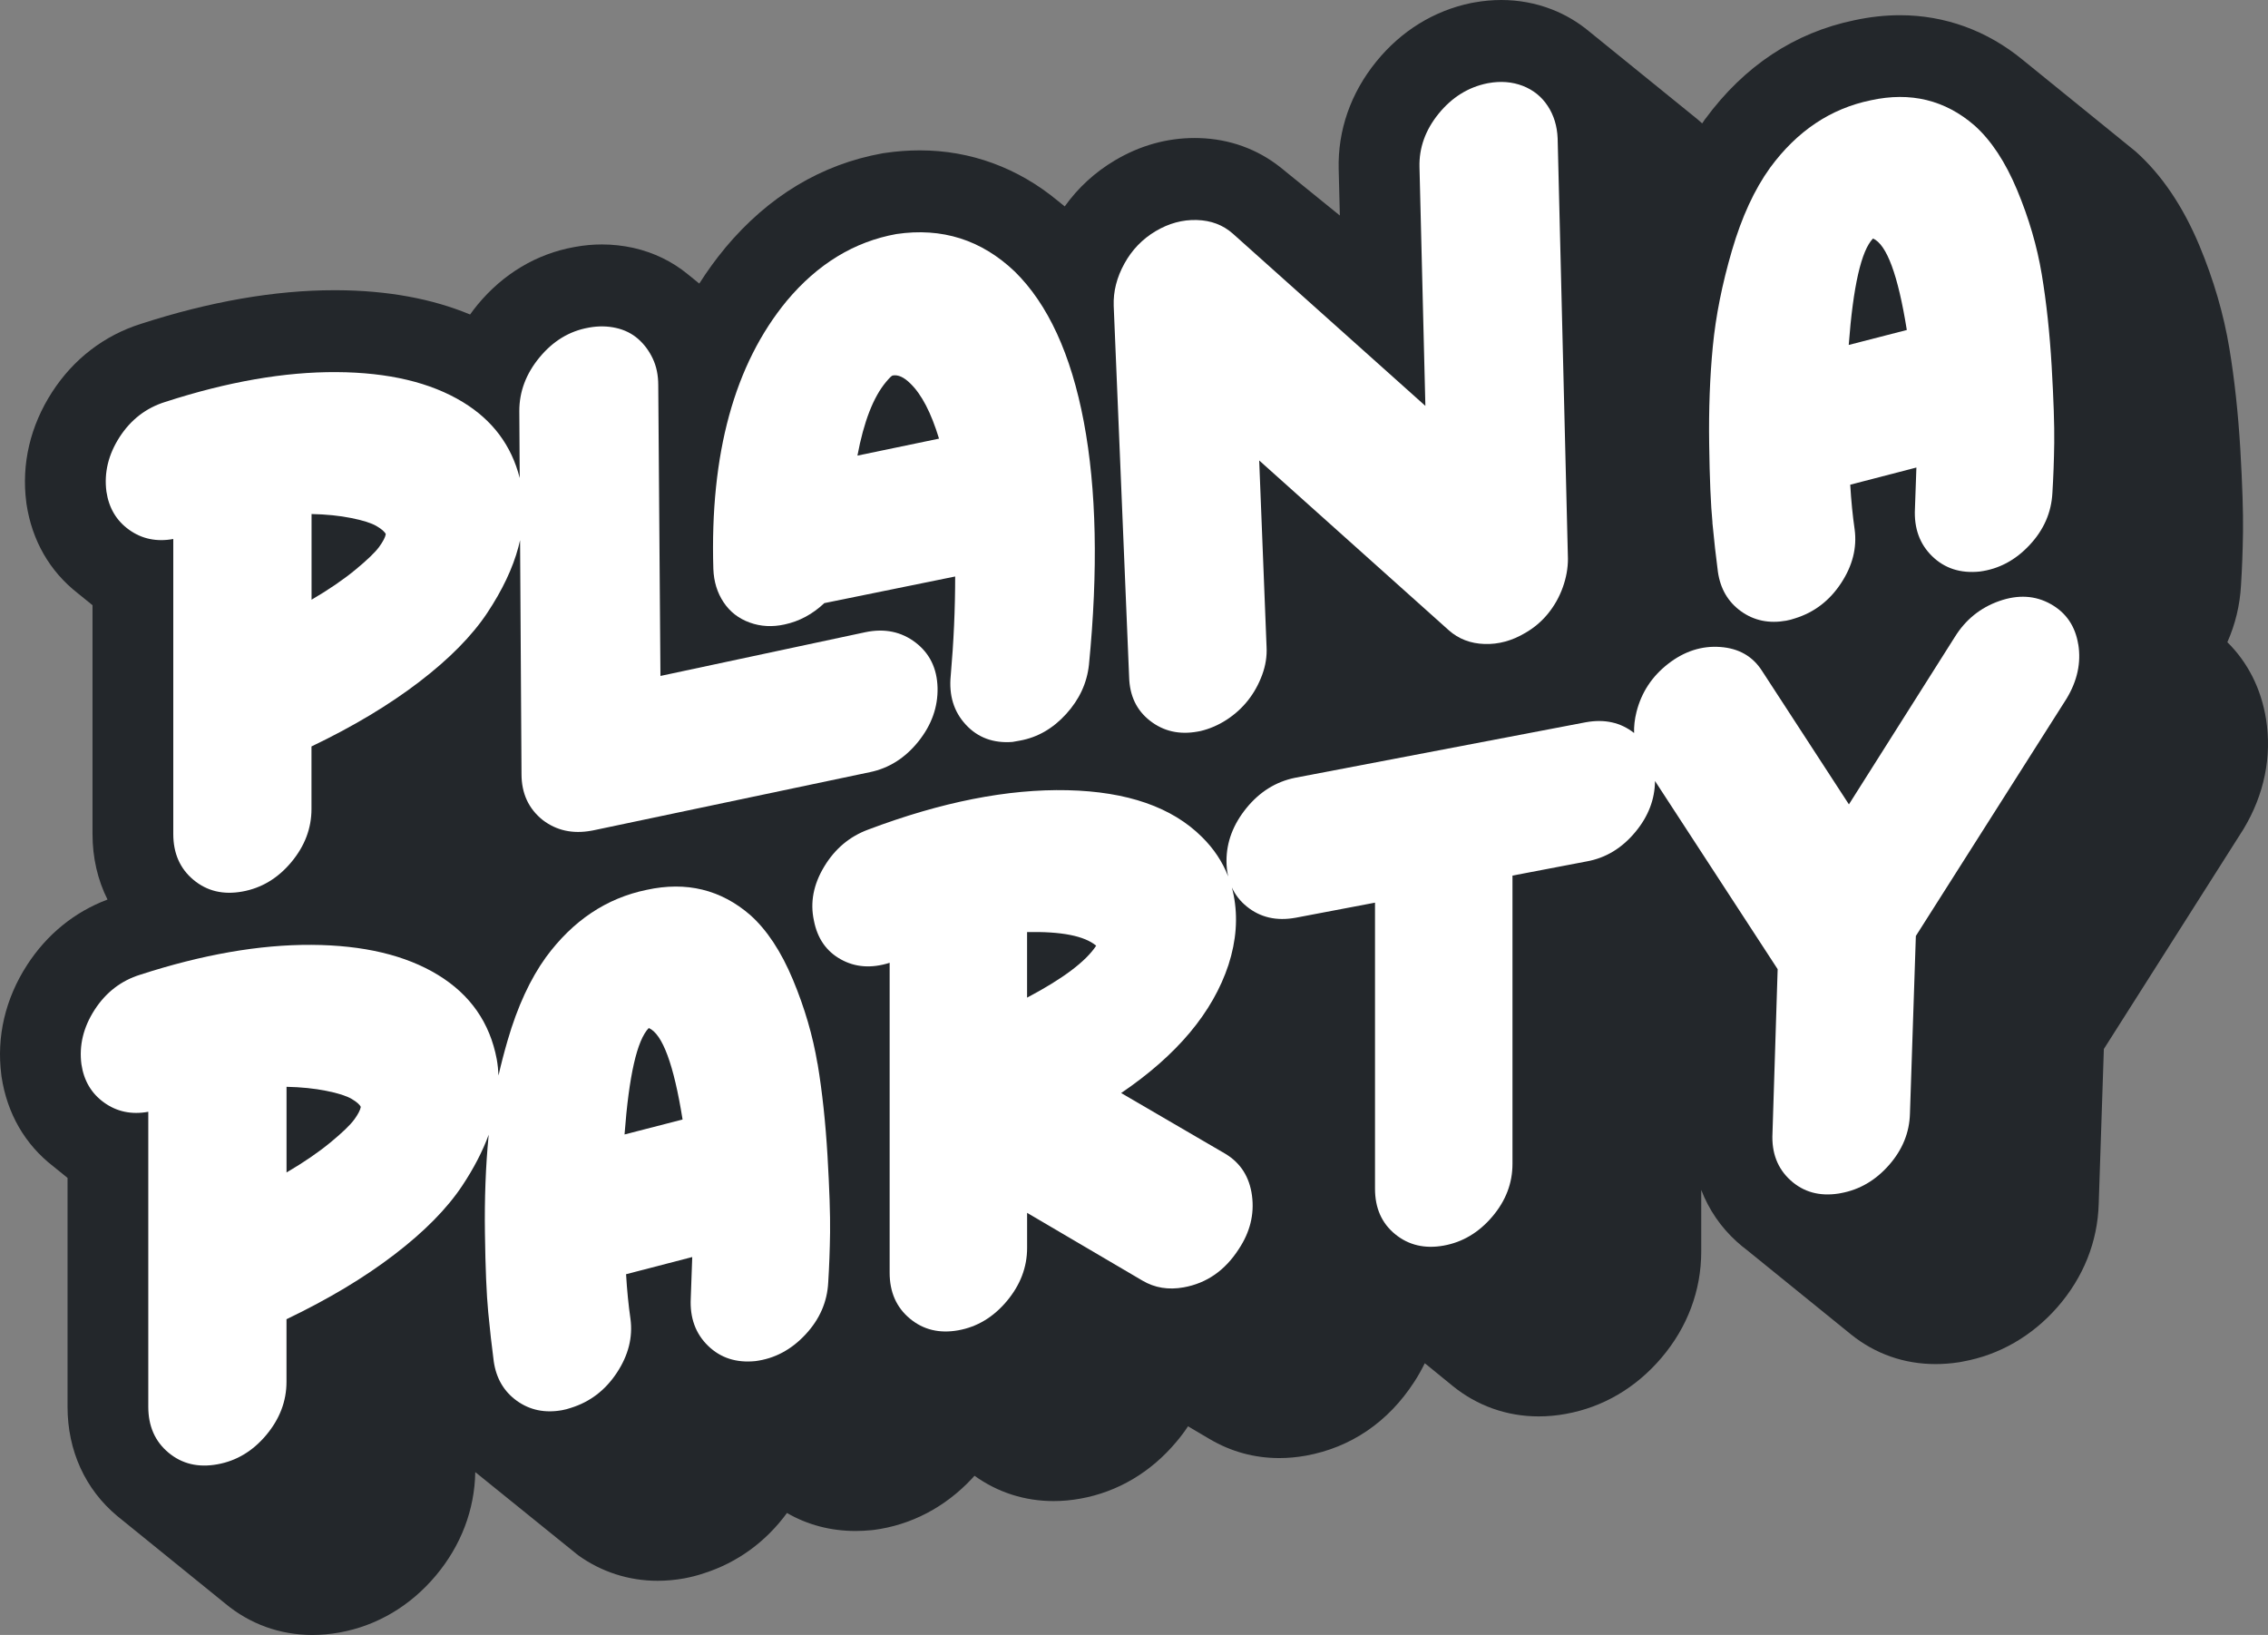
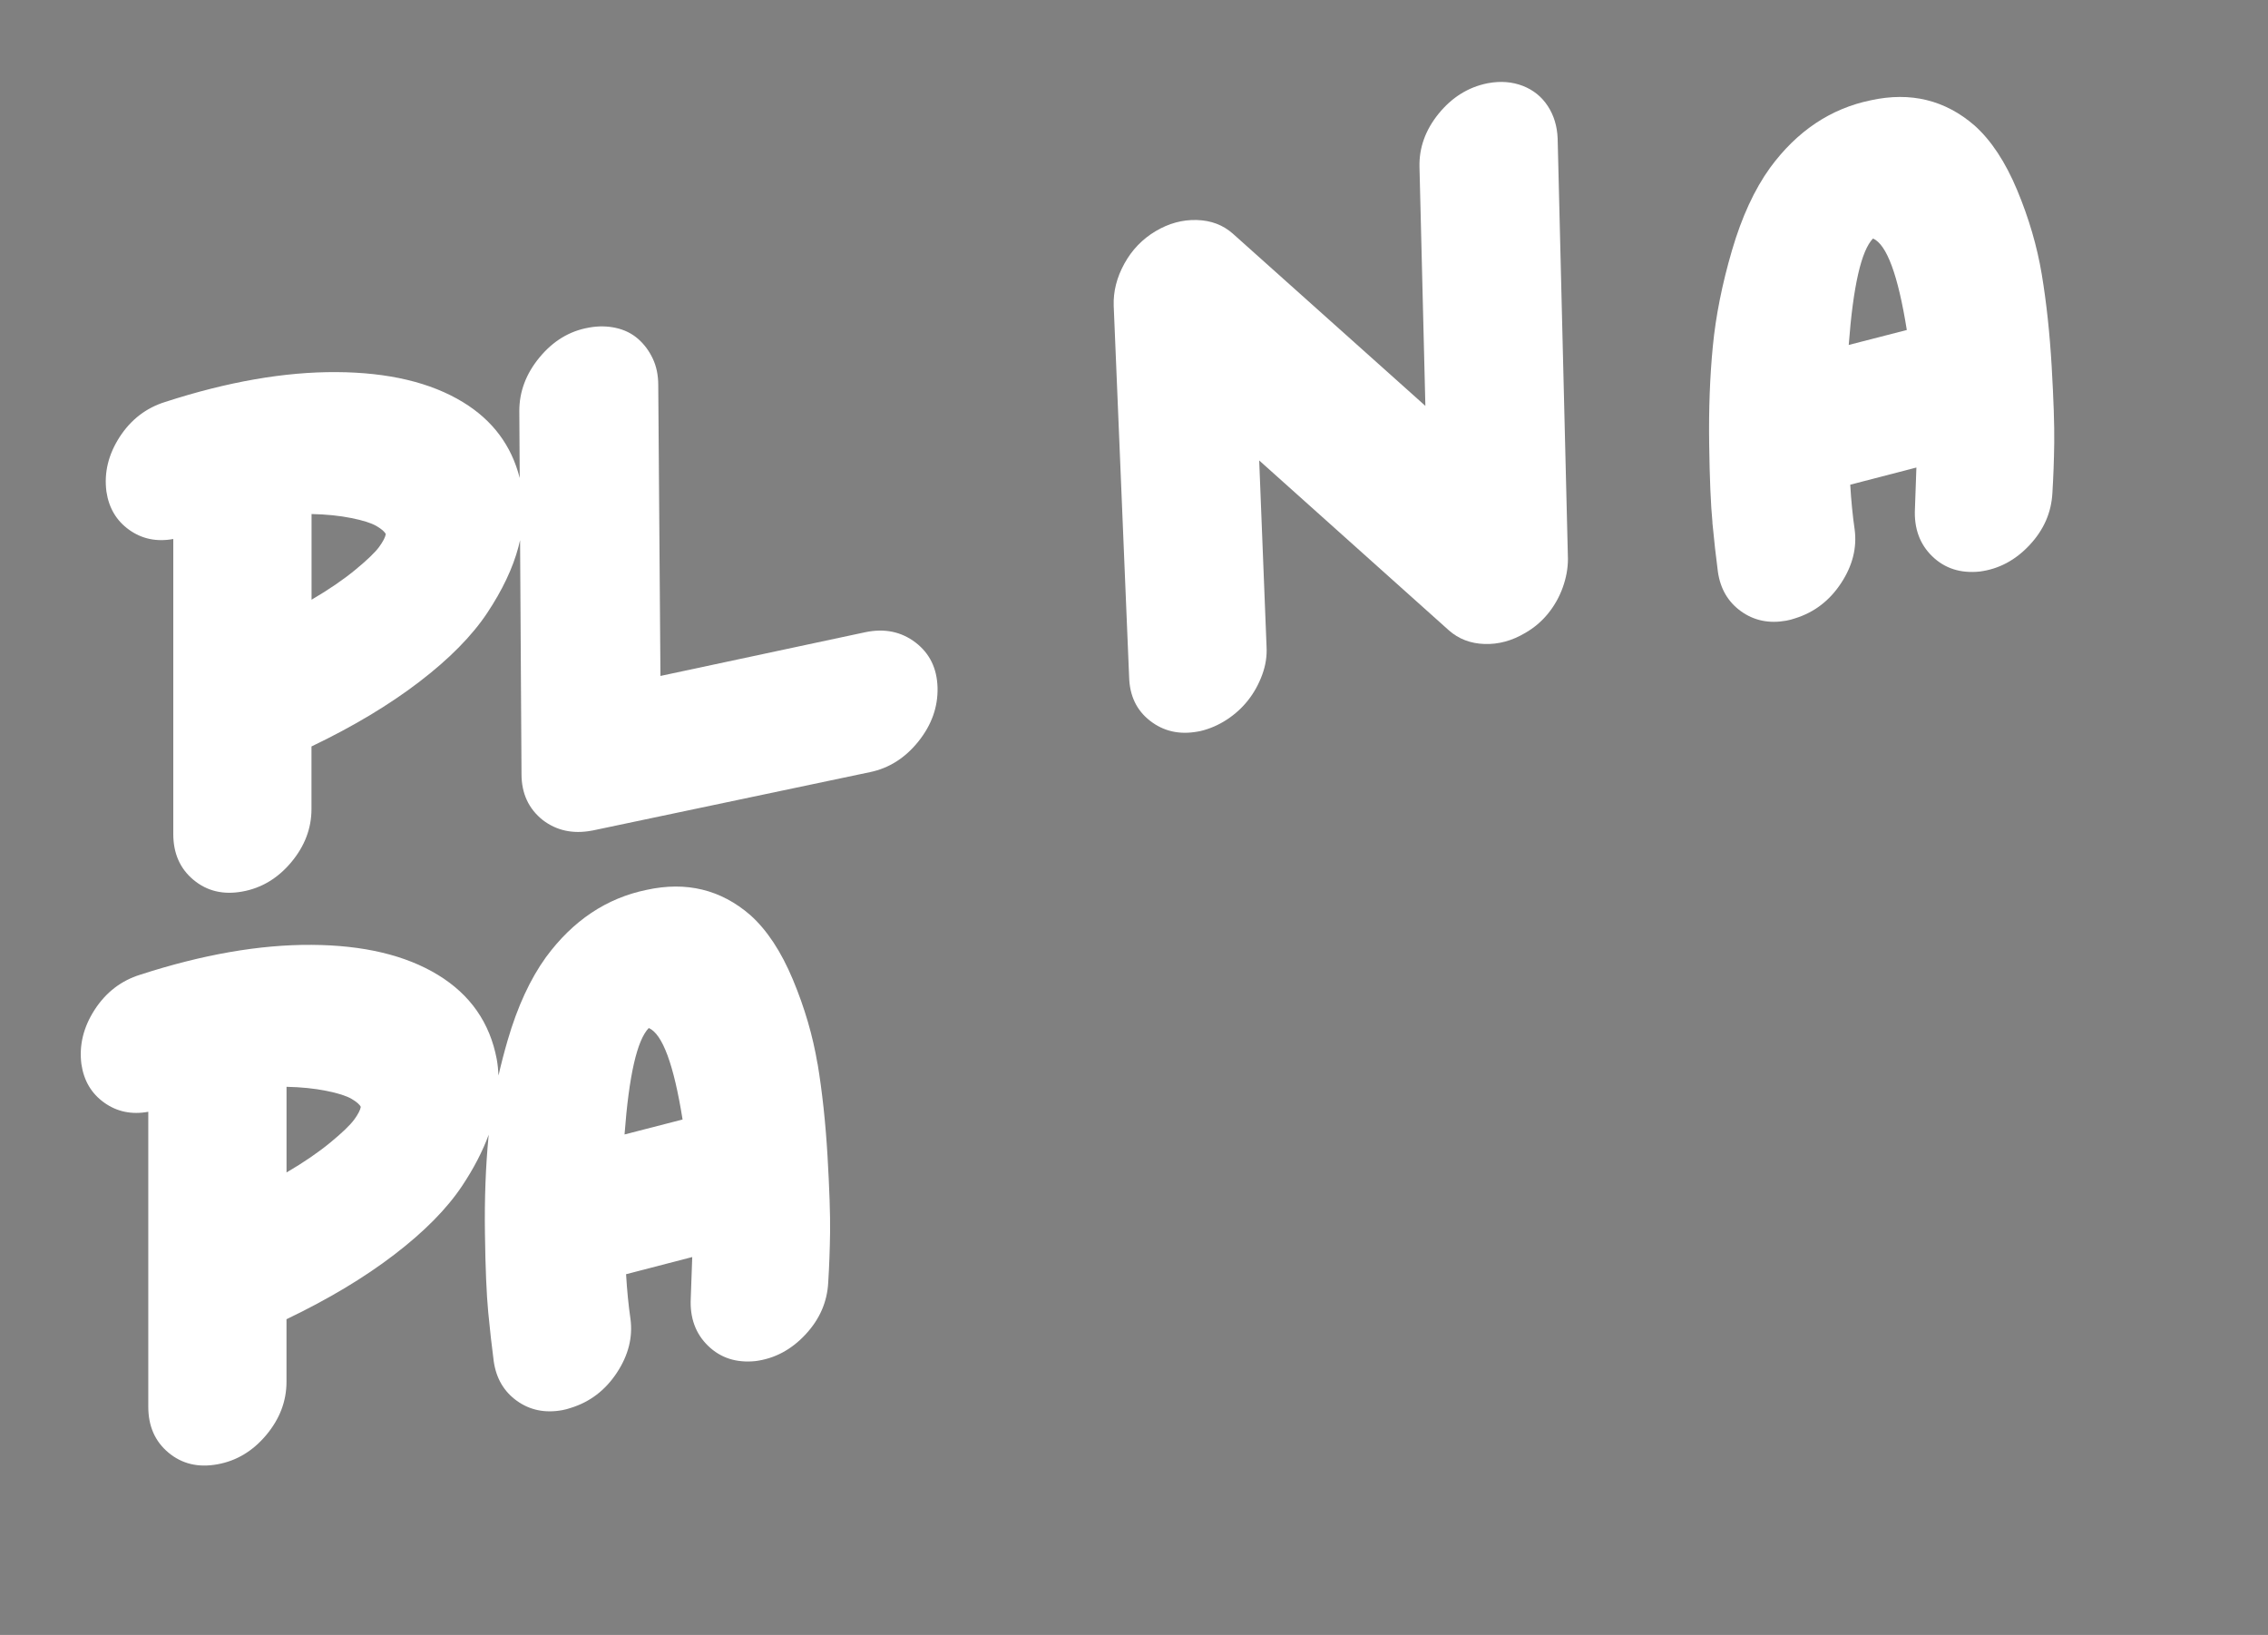
<svg xmlns="http://www.w3.org/2000/svg" width="154" height="111" viewBox="0 0 154 111" fill="none">
  <rect x="0" y="0" width="154" height="111" fill="#808080" stroke="none" />
-   <path d="M90.977 14.632L90.898 11.484C90.832 8.847 91.714 6.319 93.447 4.186C95.138 2.101 97.363 0.729 99.886 0.206L100.128 0.163C100.73 0.055 101.34 0 101.94 0C103.118 0 104.264 0.211 105.347 0.628C106.29 0.992 107.149 1.503 107.907 2.135L114.993 7.88C115.195 8.038 115.391 8.203 115.579 8.377C115.64 8.287 115.701 8.194 115.764 8.106L115.794 8.07C118.442 4.473 121.843 2.22 125.908 1.375C126.96 1.148 128.002 1.033 129.017 1.033C132.061 1.033 134.93 2.078 137.336 4.056L144.961 10.242L145.024 10.295C146.774 11.857 148.228 14.004 149.348 16.687C150.306 18.988 150.992 21.327 151.376 23.646C151.724 25.735 151.973 28.038 152.12 30.49C152.26 32.928 152.321 34.763 152.303 36.103C152.285 37.384 152.24 38.603 152.167 39.735C152.095 41.085 151.778 42.388 151.24 43.6C152.629 44.968 153.535 46.758 153.866 48.813C154.275 51.365 153.746 53.955 152.332 56.296L142.854 71.219L142.505 81.729C142.433 84.314 141.458 86.74 139.695 88.752C137.969 90.718 135.756 91.989 133.289 92.436L133.069 92.478L133.004 92.489C132.472 92.571 131.939 92.61 131.423 92.61C129.293 92.61 127.33 91.916 125.7 90.608L118.614 84.864C118.374 84.685 118.141 84.492 117.917 84.288C116.836 83.308 116.029 82.116 115.516 80.787V84.967C115.516 87.611 114.582 90.108 112.814 92.186C111.082 94.223 108.838 95.541 106.322 95.992C105.702 96.107 105.08 96.162 104.477 96.162C102.317 96.162 100.291 95.442 98.622 94.081L96.85 92.636C96.816 92.608 96.777 92.585 96.743 92.555C96.531 92.986 96.298 93.41 96.024 93.825C94.26 96.547 91.719 98.277 88.666 98.829C88.065 98.936 87.461 98.992 86.869 98.992C85.182 98.992 83.592 98.558 82.143 97.704L80.668 96.835C80.431 97.195 80.171 97.541 79.886 97.878C78.152 99.952 75.9 101.287 73.369 101.743C72.754 101.856 72.139 101.911 71.538 101.911C69.582 101.911 67.741 101.322 66.17 100.192C66.118 100.252 66.063 100.311 66.009 100.371C64.175 102.332 61.862 103.542 59.314 103.872L59.174 103.886C58.812 103.922 58.448 103.941 58.093 103.941C56.406 103.941 54.828 103.526 53.437 102.719C52.001 104.681 50.061 106.092 47.791 106.814C47.352 106.963 46.902 107.077 46.454 107.16C45.853 107.268 45.242 107.323 44.65 107.323C42.699 107.323 40.831 106.722 39.25 105.583L32.322 99.984C32.306 99.972 32.288 99.958 32.272 99.947C32.227 102.502 31.307 104.924 29.599 106.963C27.865 109.032 25.602 110.372 23.058 110.833C22.436 110.945 21.814 111 21.208 111C19.012 111 16.966 110.262 15.284 108.86L7.962 102.926C5.787 101.116 4.586 98.481 4.586 95.513V79.969C4.586 79.969 4.566 79.951 4.554 79.944C4.473 79.882 4.396 79.818 4.317 79.752C4.236 79.69 4.159 79.626 4.08 79.559C4 79.498 3.921 79.433 3.844 79.369C3.77 79.312 3.697 79.252 3.627 79.193C1.696 77.703 0.482 75.6 0.104 73.093L0.091 72.986C-0.246 70.385 0.358 67.803 1.841 65.512C3.184 63.438 5.059 61.914 7.3 61.071C6.632 59.742 6.282 58.232 6.282 56.631V41.089C6.264 41.075 6.248 41.062 6.23 41.046C6.149 40.984 6.072 40.92 5.993 40.853C5.911 40.791 5.834 40.727 5.755 40.661C5.676 40.599 5.597 40.535 5.52 40.471C5.436 40.404 5.353 40.338 5.271 40.269C3.372 38.782 2.173 36.697 1.798 34.209L1.784 34.096C1.448 31.5 2.056 28.913 3.535 26.624C4.991 24.372 7.078 22.77 9.574 21.985C14.253 20.47 18.669 19.703 22.698 19.703H22.881C26.3 19.721 29.328 20.273 31.919 21.352C32.078 21.13 32.245 20.91 32.421 20.695C34.16 18.591 36.431 17.233 38.99 16.774L39.053 16.763C39.655 16.651 40.27 16.596 40.874 16.596C41.595 16.596 42.312 16.678 43.008 16.829C44.397 17.145 45.629 17.744 46.687 18.607C46.771 18.672 46.85 18.738 46.931 18.804C47.013 18.866 47.09 18.933 47.169 18.997C47.248 19.059 47.327 19.123 47.404 19.189C47.431 19.21 47.456 19.23 47.483 19.251C48.017 18.413 48.593 17.613 49.222 16.857L49.247 16.822C52.182 13.317 55.77 11.161 59.908 10.412L59.992 10.398L60.08 10.386C60.879 10.267 61.681 10.208 62.459 10.208C65.912 10.208 69.134 11.397 71.845 13.649C71.924 13.713 72.004 13.775 72.081 13.839C72.153 13.896 72.225 13.954 72.297 14.013C73.204 12.744 74.342 11.697 75.696 10.893C77.399 9.88 79.226 9.369 81.125 9.369C81.225 9.369 81.322 9.374 81.426 9.374C83.479 9.435 85.365 10.116 86.921 11.344C87.05 11.44 87.172 11.546 87.296 11.649C87.303 11.656 87.312 11.66 87.319 11.667L90.977 14.632Z" fill="#23272B" />
  <path d="M8.772 35.972C9.638 36.591 10.636 36.799 11.766 36.593V56.621C11.766 57.936 12.223 58.974 13.139 59.737C14.055 60.5 15.16 60.764 16.458 60.528C17.756 60.294 18.862 59.63 19.778 58.537C20.691 57.444 21.15 56.241 21.15 54.926V50.678C23.977 49.324 26.416 47.864 28.463 46.297C30.509 44.732 32.047 43.171 33.08 41.618C34.111 40.067 34.819 38.573 35.201 37.139C35.242 36.98 35.28 36.825 35.314 36.671L35.411 52.552C35.411 53.867 35.893 54.91 36.859 55.679C37.79 56.387 38.887 56.628 40.153 56.399L40.303 56.371L59.068 52.423C60.366 52.156 61.463 51.459 62.363 50.336C63.26 49.214 63.692 47.997 63.661 46.688C63.627 45.38 63.127 44.358 62.164 43.62C61.198 42.885 60.068 42.651 58.77 42.919L44.845 45.891L44.696 26.143C44.696 25.469 44.572 24.869 44.321 24.34C44.072 23.813 43.737 23.366 43.323 23.004C42.907 22.642 42.408 22.394 41.827 22.264C41.243 22.133 40.637 22.126 40.004 22.238L39.954 22.248C38.656 22.481 37.551 23.155 36.635 24.264C35.719 25.373 35.262 26.585 35.262 27.9L35.289 32.453C34.733 30.256 33.456 28.535 31.434 27.302C29.238 25.964 26.376 25.284 22.848 25.263C19.321 25.242 15.445 25.918 11.219 27.288C9.921 27.692 8.89 28.487 8.123 29.669C7.359 30.854 7.058 32.086 7.226 33.372C7.393 34.488 7.906 35.354 8.772 35.972ZM21.152 34.898C22.15 34.918 23.05 35.01 23.848 35.17C24.646 35.328 25.22 35.512 25.571 35.718C25.921 35.924 26.127 36.108 26.195 36.263C26.161 36.472 26.012 36.761 25.745 37.129C25.478 37.498 24.938 38.016 24.124 38.687C23.307 39.359 22.319 40.035 21.155 40.715V34.9L21.152 34.898Z" fill="white" />
-   <path d="M49.135 40.892C49.567 41.541 50.157 41.997 50.908 42.267C51.656 42.538 52.446 42.579 53.278 42.395C54.275 42.182 55.175 41.699 55.973 40.947L64.857 39.139C64.857 41.332 64.758 43.575 64.556 45.869C64.423 47.207 64.764 48.318 65.579 49.198C66.393 50.08 67.451 50.47 68.749 50.371C68.916 50.342 69.081 50.312 69.249 50.282C70.447 50.066 71.494 49.464 72.394 48.474C73.291 47.487 73.807 46.373 73.941 45.136C74.571 38.718 74.456 33.217 73.592 28.636C72.726 24.056 71.164 20.656 68.9 18.433C66.637 16.28 63.96 15.432 60.864 15.89C58.001 16.408 55.523 17.918 53.427 20.42C49.865 24.739 48.204 30.806 48.437 38.619C48.468 39.49 48.703 40.246 49.135 40.892ZM60.165 25.928C60.398 25.651 60.547 25.504 60.615 25.493C60.982 25.426 61.38 25.607 61.814 26.036C62.578 26.774 63.227 28.022 63.761 29.78L58.221 30.932C58.653 28.63 59.299 26.962 60.165 25.928Z" fill="white" />
  <path d="M78.091 48.936C79.007 49.649 80.079 49.892 81.311 49.67C81.411 49.651 81.477 49.64 81.51 49.633C82.141 49.484 82.74 49.225 83.308 48.854C83.873 48.483 84.355 48.041 84.755 47.53C85.156 47.019 85.47 46.448 85.703 45.816C85.936 45.186 86.035 44.551 86.001 43.916L85.501 31.262L98.379 42.794C99.044 43.38 99.851 43.692 100.801 43.721C101.748 43.754 102.673 43.502 103.571 42.968C104.17 42.624 104.685 42.184 105.117 41.653C105.549 41.119 105.882 40.528 106.114 39.879C106.347 39.231 106.465 38.584 106.465 37.945L105.766 9.396C105.732 8.56 105.508 7.824 105.092 7.192C104.676 6.56 104.111 6.106 103.397 5.829C102.68 5.554 101.906 5.492 101.077 5.641L100.977 5.659C99.679 5.927 98.582 6.615 97.683 7.721C96.785 8.828 96.351 10.036 96.385 11.344L96.785 27.557L83.708 15.86C83.041 15.271 82.227 14.964 81.262 14.937C80.296 14.909 79.365 15.161 78.467 15.695C77.569 16.229 76.861 16.964 76.346 17.899C75.83 18.836 75.588 19.789 75.622 20.761L76.669 45.96C76.703 47.236 77.176 48.226 78.091 48.936Z" fill="white" />
  <path d="M116.274 35.484C116.389 36.694 116.514 37.81 116.649 38.83C116.817 39.98 117.339 40.871 118.221 41.504C119.103 42.136 120.125 42.347 121.289 42.138C121.488 42.102 121.69 42.049 121.889 41.98C123.186 41.577 124.227 40.782 125.009 39.595C125.791 38.408 126.099 37.191 125.932 35.938C125.798 35.019 125.699 34.007 125.633 32.907L130.126 31.741C130.092 32.792 130.058 33.725 130.027 34.541C129.959 35.867 130.352 36.944 131.2 37.767C132.048 38.591 133.122 38.937 134.42 38.804C135.718 38.637 136.849 38.037 137.814 37.001C138.78 35.968 139.293 34.788 139.361 33.459C139.426 32.403 139.469 31.273 139.485 30.073C139.501 28.872 139.442 27.14 139.311 24.869C139.178 22.601 138.954 20.518 138.637 18.619C138.321 16.721 137.764 14.815 136.966 12.902C136.168 10.991 135.202 9.529 134.072 8.519C132.075 6.789 129.73 6.218 127.035 6.807C124.306 7.368 122.026 8.892 120.197 11.38C119.132 12.856 118.266 14.73 117.601 17.008C116.934 19.288 116.502 21.455 116.303 23.513C116.104 25.573 116.021 27.779 116.055 30.132C116.086 32.487 116.163 34.268 116.279 35.478L116.274 35.484ZM127.18 16.192C128.111 16.598 128.878 18.667 129.475 22.404L125.531 23.419C125.832 19.42 126.382 17.012 127.18 16.192Z" fill="white" />
  <path d="M55.51 72.225C55.194 70.328 54.637 68.422 53.839 66.508C53.041 64.598 52.075 63.136 50.945 62.125C48.948 60.395 46.603 59.825 43.908 60.414C41.179 60.975 38.9 62.499 37.07 64.987C36.005 66.463 35.139 68.337 34.474 70.614C34.237 71.428 34.029 72.227 33.85 73.016C33.832 72.644 33.794 72.276 33.73 71.913C33.265 69.437 31.933 67.528 29.737 66.188C27.541 64.85 24.679 64.169 21.151 64.148C17.624 64.128 13.748 64.804 9.522 66.174C8.224 66.577 7.193 67.372 6.426 68.555C5.662 69.739 5.361 70.972 5.529 72.257C5.696 73.373 6.209 74.242 7.075 74.86C7.941 75.479 8.939 75.687 10.069 75.481V95.509C10.069 96.824 10.526 97.862 11.442 98.625C12.358 99.388 13.463 99.651 14.761 99.415C16.059 99.182 17.165 98.517 18.081 97.424C18.994 96.332 19.453 95.129 19.453 93.813V89.565C22.28 88.211 24.72 86.752 26.766 85.184C28.812 83.62 30.35 82.059 31.383 80.506C32.175 79.314 32.774 78.155 33.185 77.032C33.183 77.062 33.179 77.092 33.176 77.122C32.977 79.181 32.894 81.388 32.928 83.741C32.959 86.096 33.036 87.877 33.151 89.087C33.267 90.296 33.391 91.412 33.527 92.432C33.694 93.582 34.217 94.473 35.098 95.106C35.98 95.738 37.002 95.949 38.167 95.74C38.366 95.704 38.567 95.651 38.766 95.582C40.064 95.179 41.104 94.384 41.886 93.197C42.669 92.01 42.976 90.793 42.809 89.54C42.676 88.621 42.576 87.609 42.511 86.509L47.004 85.343C46.97 86.394 46.936 87.327 46.904 88.142C46.836 89.469 47.23 90.546 48.078 91.369C48.926 92.194 50 92.54 51.298 92.407C52.596 92.239 53.726 91.639 54.692 90.603C55.657 89.57 56.17 88.39 56.238 87.061C56.304 86.005 56.347 84.875 56.363 83.675C56.379 82.474 56.32 80.742 56.189 78.471C56.055 76.203 55.831 74.12 55.515 72.221L55.51 72.225ZM24.046 76.015C23.779 76.384 23.238 76.902 22.424 77.573C21.608 78.244 20.62 78.92 19.456 79.601V73.785C20.453 73.806 21.353 73.898 22.151 74.058C22.949 74.216 23.523 74.4 23.874 74.606C24.224 74.812 24.43 74.995 24.498 75.151C24.464 75.36 24.315 75.648 24.048 76.017L24.046 76.015ZM42.407 77.021C42.707 73.022 43.255 70.614 44.053 69.794C44.984 70.2 45.751 72.269 46.348 76.006L42.407 77.021Z" fill="white" />
-   <path d="M141.116 43.758C140.917 42.513 140.293 41.597 139.244 41.01C138.197 40.424 137.03 40.357 135.751 40.806C134.469 41.258 133.462 42.071 132.732 43.249L125.544 54.611L119.653 45.561C119.02 44.562 118.073 44.016 116.809 43.925C115.545 43.833 114.364 44.216 113.265 45.07C112.166 45.927 111.452 47.016 111.119 48.34C110.995 48.837 110.941 49.312 110.957 49.765C110.05 49.05 108.962 48.805 107.687 49.034L107.637 49.043L87.922 52.808C86.624 53.076 85.525 53.763 84.627 54.87C83.73 55.977 83.28 57.17 83.28 58.451C83.28 58.827 83.32 59.178 83.395 59.505C83.011 58.511 82.42 57.62 81.618 56.829C79.587 54.801 76.544 53.743 72.485 53.649C68.424 53.557 63.917 54.449 58.958 56.32C57.694 56.785 56.695 57.624 55.965 58.834C55.232 60.046 54.999 61.267 55.266 62.5C55.499 63.705 56.105 64.583 57.088 65.13C58.07 65.678 59.175 65.756 60.408 65.366V86.405C60.408 87.72 60.864 88.758 61.78 89.521C62.696 90.284 63.793 90.547 65.075 90.316C66.355 90.084 67.454 89.422 68.369 88.329C69.283 87.236 69.742 86.033 69.742 84.718V82.342L77.577 86.945C78.409 87.436 79.341 87.587 80.372 87.401C81.934 87.12 83.182 86.253 84.114 84.803C84.878 83.653 85.179 82.445 85.012 81.176C84.844 79.909 84.245 78.963 83.214 78.339L76.127 74.208C79.919 71.635 82.35 68.734 83.415 65.508C83.947 63.861 84.064 62.28 83.766 60.768C83.732 60.591 83.689 60.419 83.644 60.248C83.872 60.747 84.207 61.18 84.654 61.542C85.57 62.287 86.676 62.544 87.974 62.307L88.024 62.298L93.365 61.283V80.704C93.365 82.019 93.821 83.048 94.737 83.795C95.653 84.54 96.75 84.796 98.032 84.565C99.311 84.333 100.41 83.68 101.326 82.603C102.242 81.527 102.699 80.333 102.699 79.018V59.446L107.739 58.483C109.037 58.25 110.143 57.578 111.058 56.467C111.931 55.411 112.365 54.261 112.377 53.023L120.705 65.799L120.354 76.939C120.286 78.266 120.696 79.332 121.577 80.131C122.459 80.933 123.549 81.233 124.847 81.032L124.996 81.004C126.26 80.775 127.35 80.14 128.266 79.098C129.182 78.055 129.654 76.891 129.688 75.604L130.089 63.545L140.321 47.435C141.053 46.225 141.318 44.997 141.119 43.751L141.116 43.758ZM69.74 67.731V63.281C72.069 63.231 73.633 63.538 74.432 64.205C73.733 65.275 72.168 66.45 69.74 67.731Z" fill="white" />
</svg>